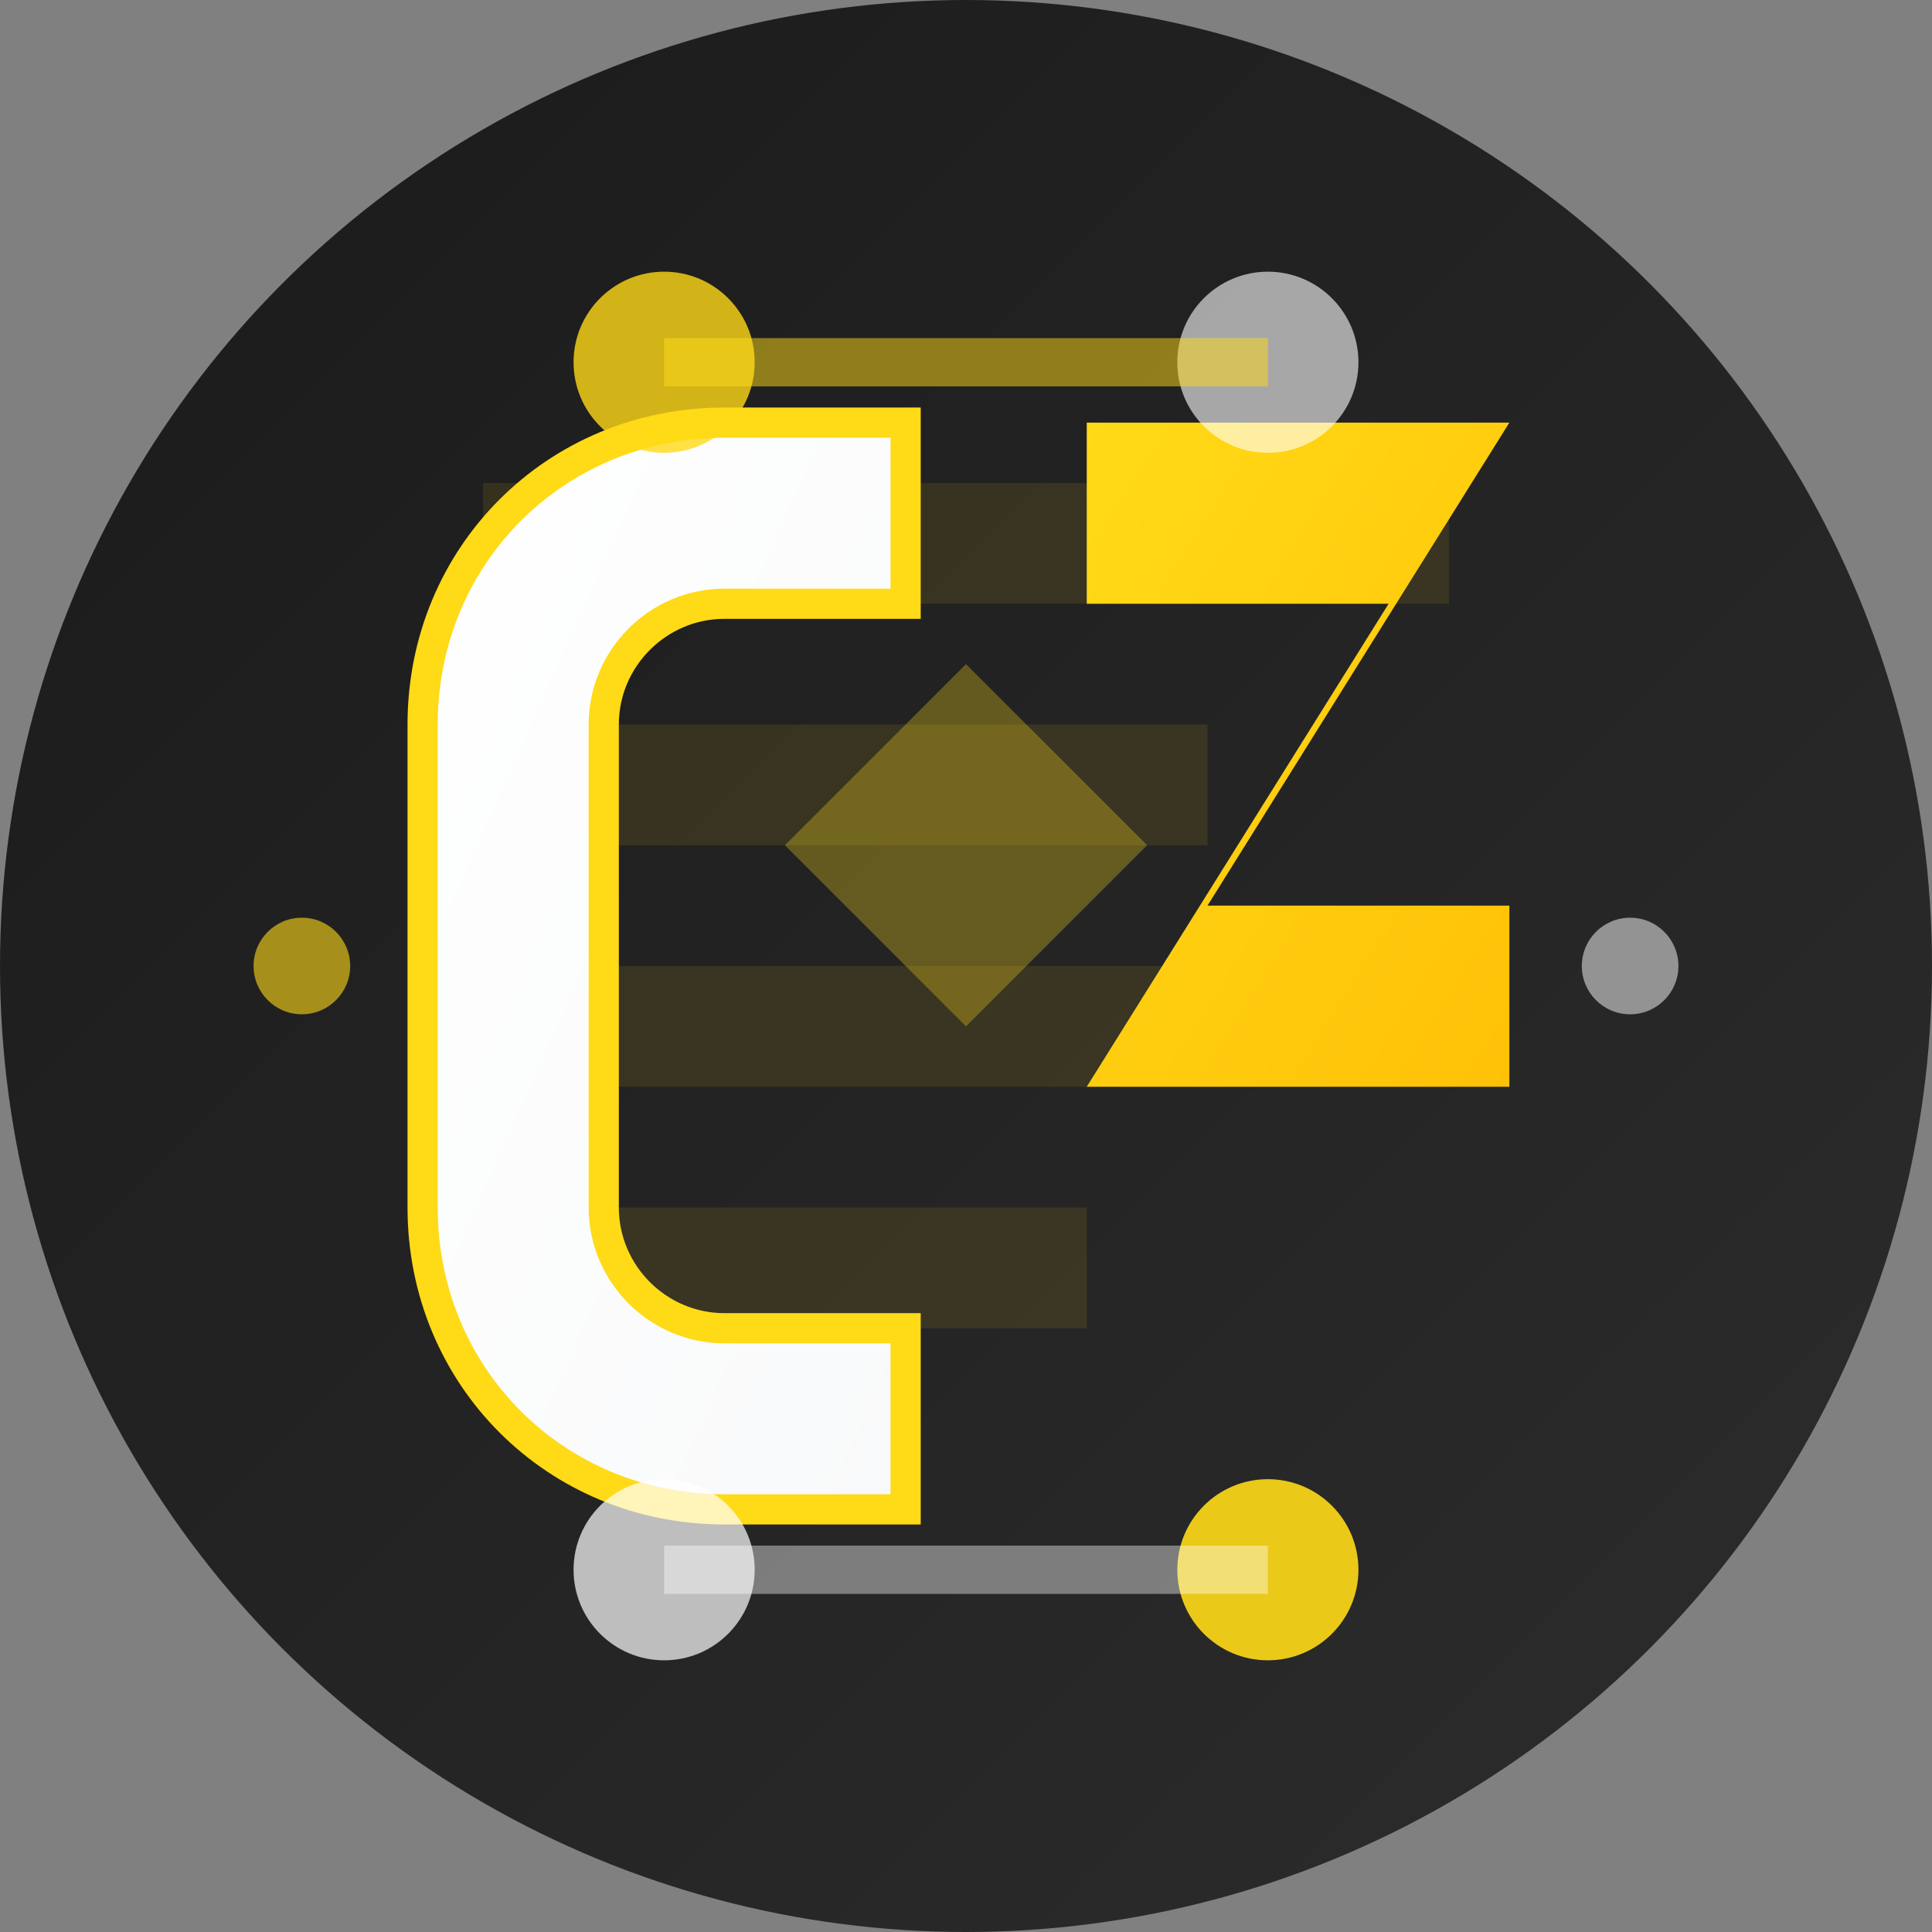
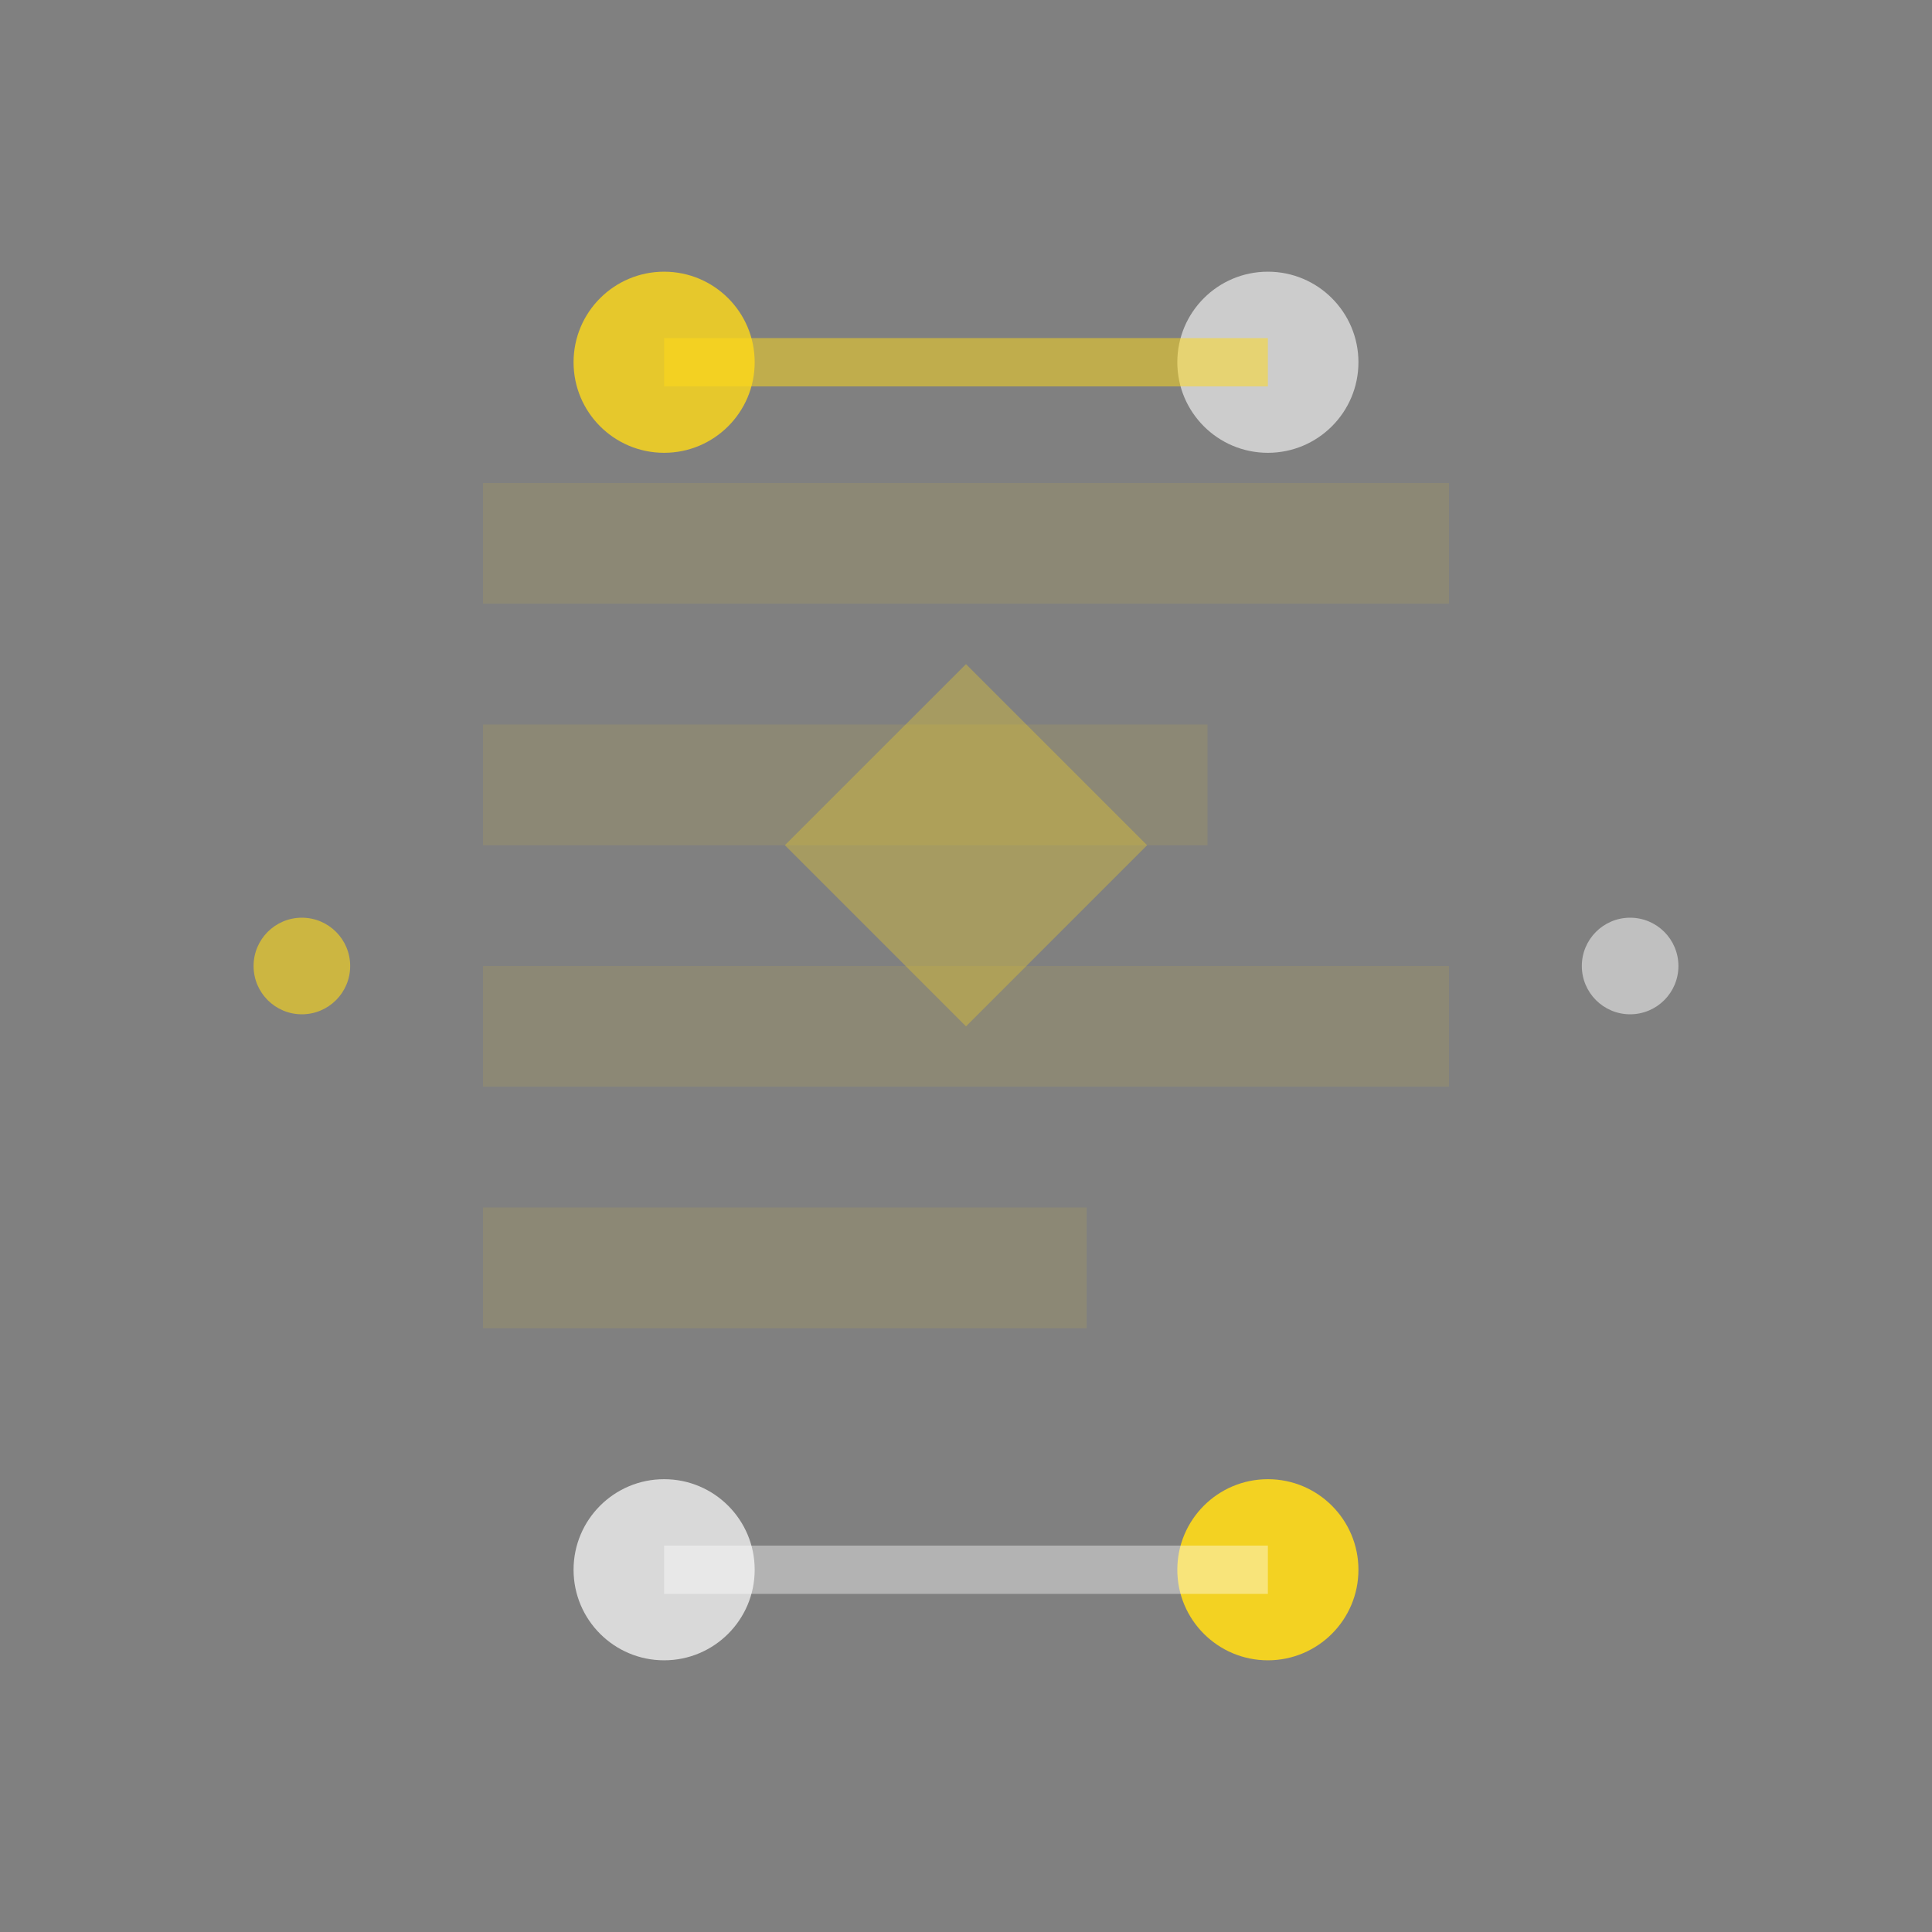
<svg xmlns="http://www.w3.org/2000/svg" width="32" height="32" viewBox="0 0 32 32" fill="none">
  <rect x="0" y="0" width="32" height="32" fill="#808080" stroke="none" />
  <defs>
    <linearGradient id="bgGradient" x1="0%" y1="0%" x2="100%" y2="100%">
      <stop offset="0%" style="stop-color:#1a1a1a;stop-opacity:1" />
      <stop offset="100%" style="stop-color:#2d2d2d;stop-opacity:1" />
    </linearGradient>
    <linearGradient id="yellowGradient" x1="0%" y1="0%" x2="100%" y2="100%">
      <stop offset="0%" style="stop-color:#ffda17;stop-opacity:1" />
      <stop offset="100%" style="stop-color:#ffc107;stop-opacity:1" />
    </linearGradient>
    <linearGradient id="whiteGradient" x1="0%" y1="0%" x2="100%" y2="100%">
      <stop offset="0%" style="stop-color:#ffffff;stop-opacity:1" />
      <stop offset="100%" style="stop-color:#f8f9fa;stop-opacity:1" />
    </linearGradient>
  </defs>
-   <circle cx="16" cy="16" r="16" fill="url(#bgGradient)" />
  <path d="M8 8h16v2H8V8zm0 4h12v2H8v-2zm0 4h16v2H8v-2zm0 4h10v2H8v-2z" fill="#ffda17" opacity="0.1" />
-   <path d="M12 7C9.2 7 7 9.2 7 12v8c0 2.8 2.2 5 5 5h3v-3h-3c-1.1 0-2-0.9-2-2v-8c0-1.1 0.9-2 2-2h3V7h-3z" fill="url(#whiteGradient)" stroke="#ffda17" stroke-width="0.5" />
-   <path d="M18 7v3h5l-5 8h7v-3h-5l5-8h-7z" fill="url(#yellowGradient)" />
  <circle cx="11" cy="6" r="1.5" fill="#ffda17" opacity="0.8">
    <animate attributeName="opacity" values="0.8;1;0.8" dur="2s" repeatCount="indefinite" />
  </circle>
  <circle cx="21" cy="6" r="1.5" fill="#ffffff" opacity="0.6">
    <animate attributeName="opacity" values="0.6;0.9;0.6" dur="2.5s" repeatCount="indefinite" />
  </circle>
  <circle cx="11" cy="26" r="1.5" fill="#ffffff" opacity="0.7">
    <animate attributeName="opacity" values="0.7;1;0.7" dur="3s" repeatCount="indefinite" />
  </circle>
  <circle cx="21" cy="26" r="1.5" fill="#ffda17" opacity="0.9">
    <animate attributeName="opacity" values="0.9;1;0.9" dur="1.8s" repeatCount="indefinite" />
  </circle>
  <line x1="11" y1="6" x2="21" y2="6" stroke="#ffda17" stroke-width="0.8" opacity="0.5">
    <animate attributeName="opacity" values="0.5;0.8;0.5" dur="2s" repeatCount="indefinite" />
  </line>
  <line x1="11" y1="26" x2="21" y2="26" stroke="#ffffff" stroke-width="0.8" opacity="0.4">
    <animate attributeName="opacity" values="0.4;0.7;0.4" dur="2.2s" repeatCount="indefinite" />
  </line>
  <polygon points="16,11 19,14 16,17 13,14" fill="#ffda17" opacity="0.3">
    <animateTransform attributeName="transform" type="rotate" values="0 16 14;360 16 14" dur="8s" repeatCount="indefinite" />
  </polygon>
  <circle cx="5" cy="16" r="0.8" fill="#ffda17" opacity="0.6">
    <animate attributeName="cx" values="5;27;5" dur="4s" repeatCount="indefinite" />
    <animate attributeName="opacity" values="0.6;1;0.6" dur="4s" repeatCount="indefinite" />
  </circle>
  <circle cx="27" cy="16" r="0.8" fill="#ffffff" opacity="0.5">
    <animate attributeName="cx" values="27;5;27" dur="5s" repeatCount="indefinite" />
    <animate attributeName="opacity" values="0.5;0.9;0.5" dur="5s" repeatCount="indefinite" />
  </circle>
</svg>